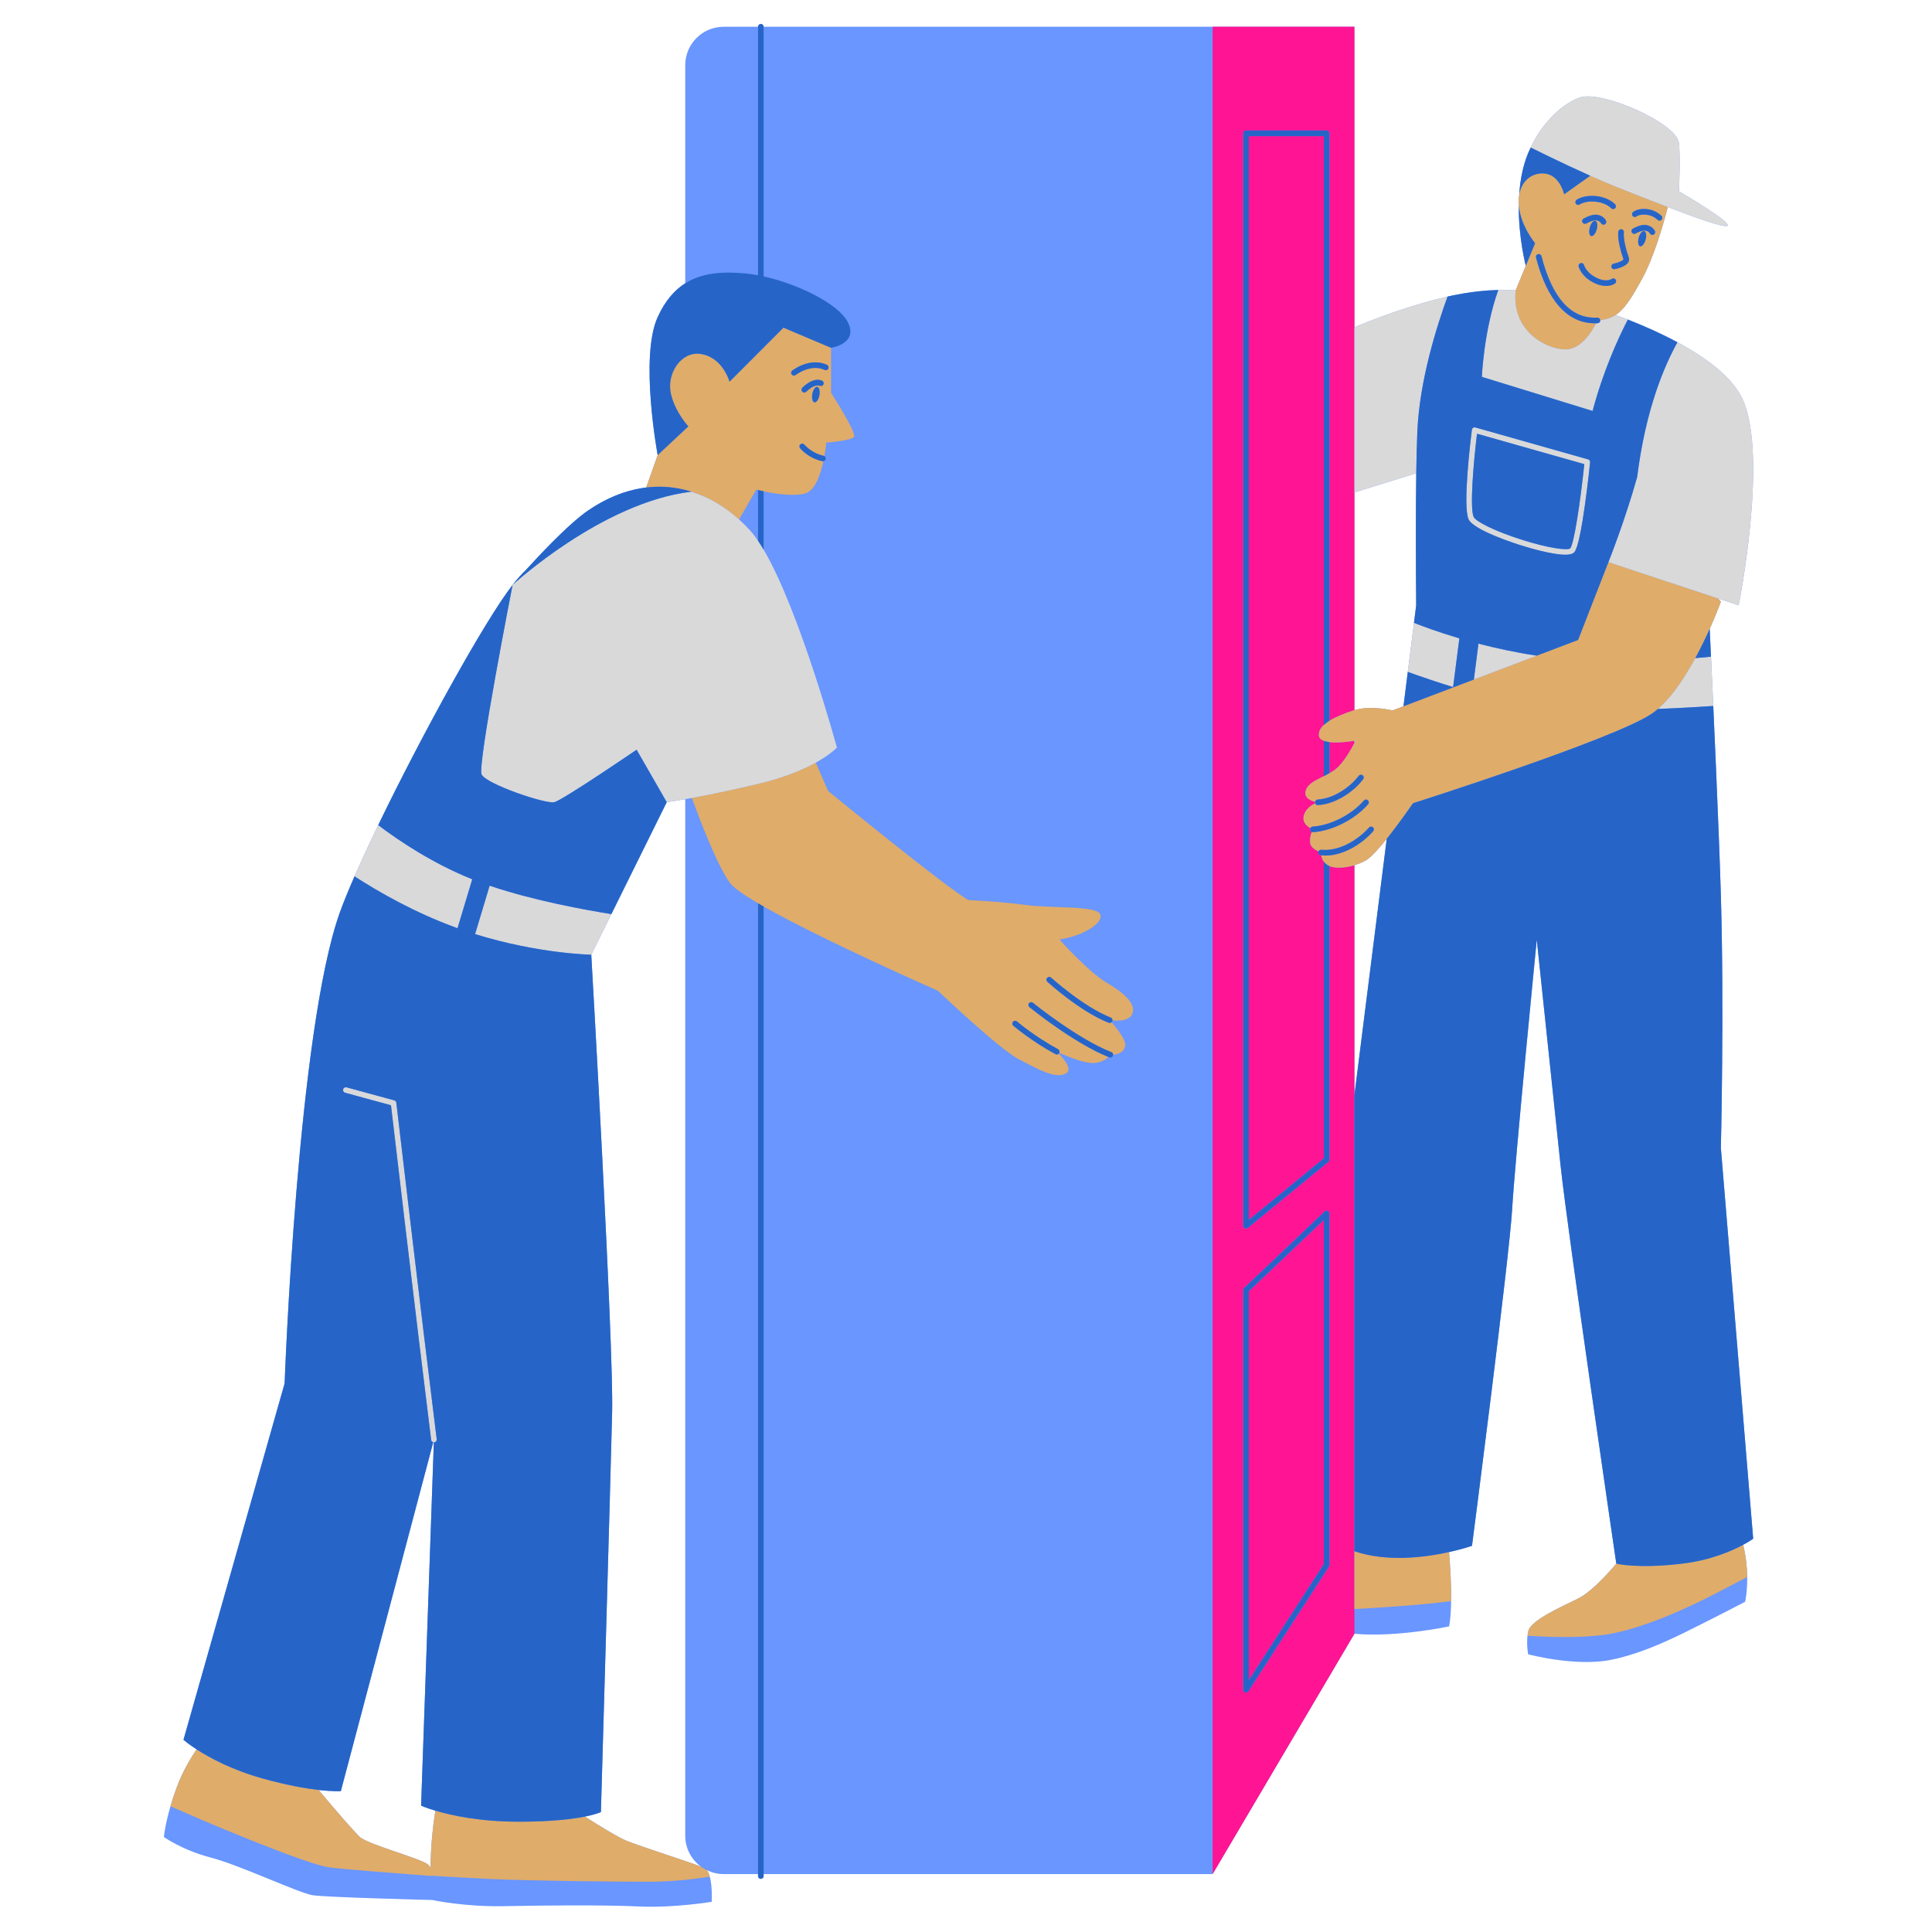
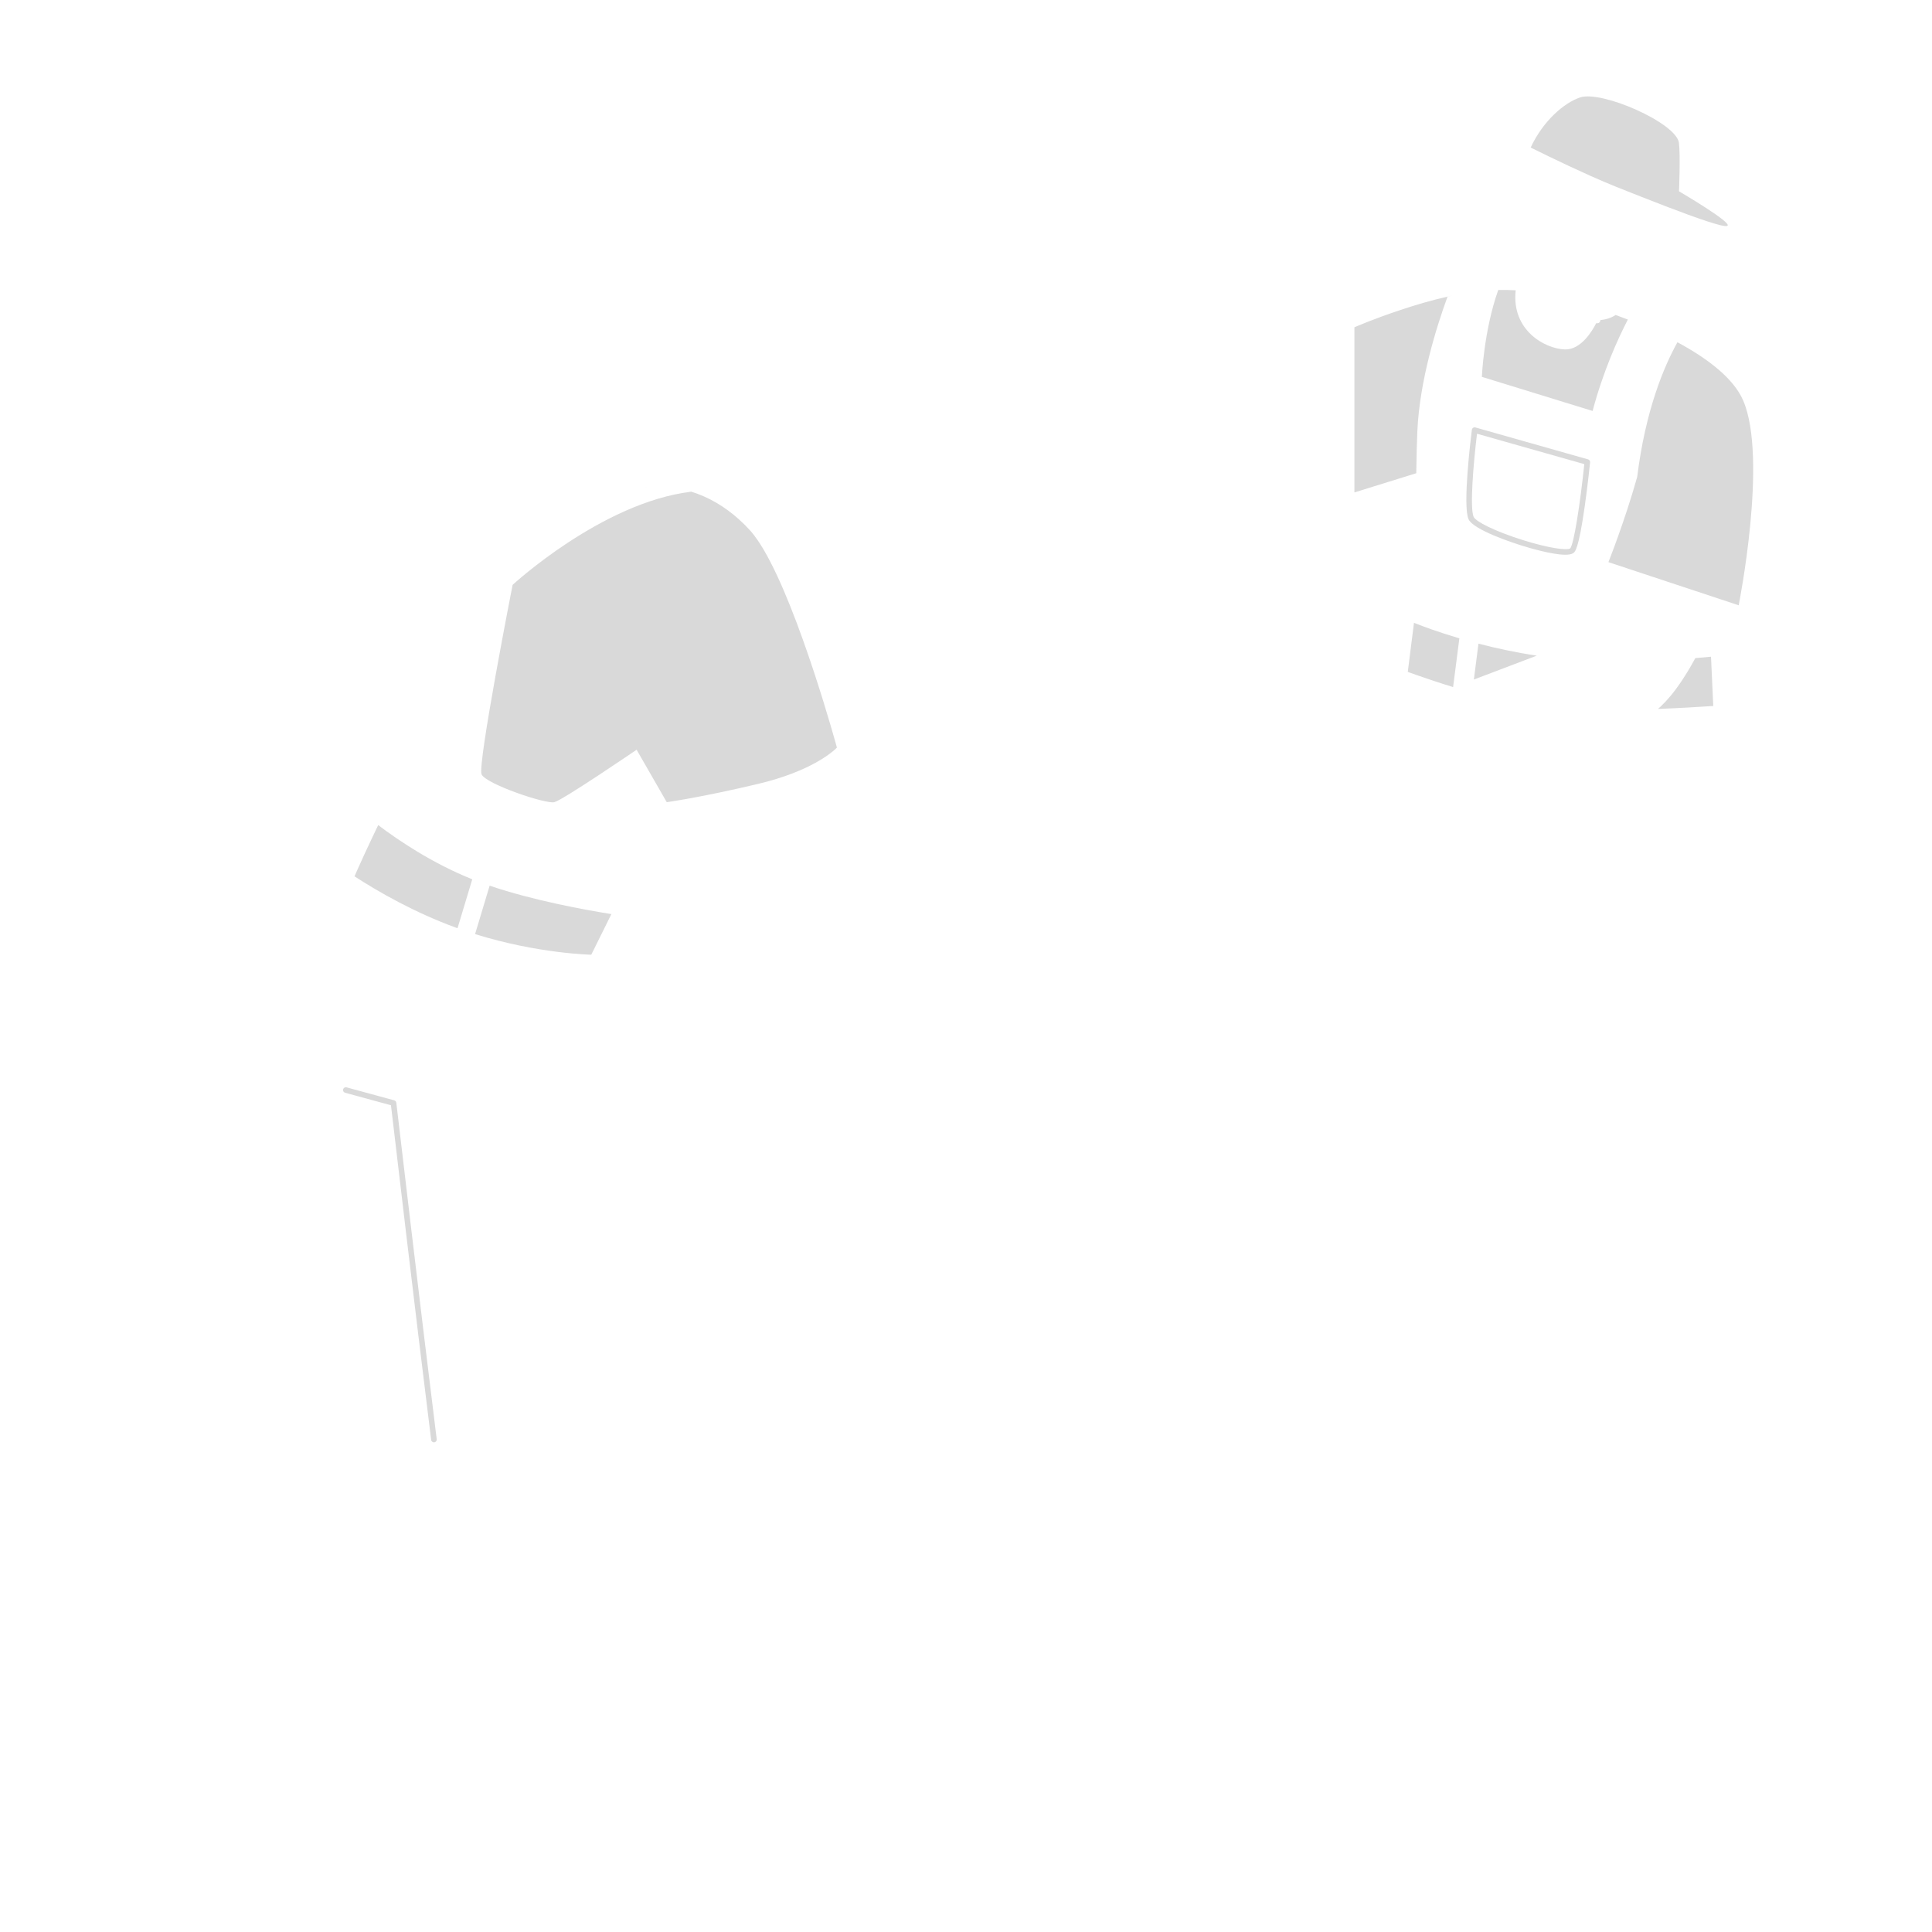
<svg xmlns="http://www.w3.org/2000/svg" height="500" preserveAspectRatio="xMidYMid meet" version="1.0" viewBox="0 0 375 375" width="500" zoomAndPan="magnify">
  <defs>
    <clipPath id="5f4b12badd">
-       <path clip-rule="nonzero" d="M 31.781 4.652 L 341 4.652 L 341 370.652 L 31.781 370.652 Z M 31.781 4.652" />
-     </clipPath>
+       </clipPath>
    <clipPath id="6cb18b8936">
-       <path clip-rule="nonzero" d="M 35 4.652 L 341 4.652 L 341 365 L 35 365 Z M 35 4.652" />
+       <path clip-rule="nonzero" d="M 35 4.652 L 341 365 L 35 365 Z M 35 4.652" />
    </clipPath>
  </defs>
  <g clip-path="url(#5f4b12badd)">
-     <path d="M 338.348 299.844 C 339.613 299.16 340.293 298.66 340.293 298.66 L 334.02 222.809 C 334.02 222.809 334.676 195.801 334.02 173.777 C 333.629 160.672 332.613 138.156 331.852 122.066 C 333.219 119.012 334.02 116.797 334.02 116.797 C 334.02 116.797 333.84 116.559 333.5 116.168 L 337.477 117.488 C 337.477 117.488 343.18 88.977 338.352 77.742 C 336.52 73.48 331.543 69.641 325.59 66.43 C 325.57 66.418 325.547 66.406 325.527 66.398 C 324.828 66.023 324.117 65.656 323.398 65.297 C 323.293 65.246 323.191 65.195 323.086 65.145 C 322.363 64.793 321.633 64.441 320.891 64.105 C 320.875 64.098 320.859 64.09 320.84 64.082 C 320.059 63.727 319.266 63.383 318.473 63.047 C 318.422 63.027 318.371 63.004 318.32 62.984 C 317.539 62.656 316.754 62.336 315.969 62.027 C 315.969 62.027 315.969 62.027 315.965 62.027 C 315.176 61.719 314.387 61.422 313.602 61.137 C 315.289 60.035 316.641 57.934 318.734 54.109 C 321.004 49.961 322.805 43.723 323.715 40.191 C 329.219 42.297 334.477 44.156 335.25 43.852 C 336.539 43.352 325.895 37.137 325.895 37.137 C 325.895 37.137 326.188 30.086 325.879 27.723 C 325.379 23.863 310.891 17.492 306.676 18.918 C 303.594 19.965 299.531 23.422 297.102 28.637 C 295.703 31.457 295.074 34.699 294.871 37.844 C 294.777 38.41 294.75 39.043 294.797 39.734 C 294.707 46.102 296.152 51.59 296.152 51.59 L 294.195 56.348 C 293.055 56.277 291.926 56.262 290.809 56.285 C 290.809 56.285 290.805 56.285 290.805 56.285 C 289.543 56.316 288.293 56.402 287.055 56.539 C 287.055 56.539 287.055 56.539 287.051 56.539 C 286.641 56.582 286.23 56.633 285.824 56.688 C 285.816 56.688 285.812 56.688 285.805 56.688 C 284.637 56.844 283.48 57.043 282.336 57.273 C 282.227 57.293 282.121 57.316 282.012 57.336 C 281.664 57.41 281.316 57.48 280.973 57.559 C 280.969 57.566 280.969 57.57 280.965 57.574 C 277.82 58.281 274.762 59.191 271.816 60.172 C 266.434 61.961 262.891 63.527 262.891 63.527 L 262.891 5.195 L 148.219 5.195 C 148.219 4.898 147.977 4.652 147.676 4.652 C 147.375 4.652 147.133 4.898 147.133 5.195 L 140.465 5.195 C 136.344 5.195 133.004 8.535 133.004 12.656 L 133.004 54.988 C 130.875 56.332 129.082 58.43 127.656 61.547 C 124.105 69.305 127.656 88.336 127.656 88.336 L 125.422 94.625 C 125.191 94.652 124.957 94.688 124.727 94.723 C 124.613 94.738 124.504 94.758 124.395 94.777 C 124.09 94.828 123.785 94.887 123.477 94.953 C 123.379 94.973 123.281 94.992 123.184 95.012 C 122.801 95.102 122.414 95.199 122.027 95.309 C 122.012 95.312 121.996 95.316 121.98 95.32 C 121.57 95.438 121.16 95.566 120.746 95.711 C 120.656 95.742 120.566 95.777 120.477 95.809 C 120.164 95.922 119.855 96.039 119.543 96.164 C 119.402 96.219 119.266 96.281 119.125 96.34 C 118.859 96.453 118.594 96.57 118.324 96.695 C 118.172 96.766 118.02 96.84 117.867 96.914 C 117.609 97.039 117.348 97.172 117.09 97.312 C 116.938 97.391 116.785 97.469 116.633 97.555 C 116.355 97.707 116.078 97.867 115.801 98.035 C 115.672 98.113 115.539 98.188 115.41 98.266 C 115.004 98.516 114.598 98.777 114.188 99.055 C 113.969 99.207 113.738 99.371 113.504 99.547 C 113.258 99.73 113.004 99.922 112.746 100.133 C 112.66 100.199 112.57 100.273 112.48 100.344 C 111.867 100.848 111.223 101.406 110.562 102.004 C 110.012 102.504 109.449 103.031 108.887 103.574 C 108.328 104.109 107.77 104.66 107.215 105.215 C 107.215 105.215 107.215 105.219 107.215 105.219 C 106.949 105.48 106.691 105.746 106.43 106.012 C 106.344 106.102 106.258 106.191 106.172 106.277 C 106 106.453 105.832 106.629 105.664 106.801 C 105.562 106.906 105.461 107.012 105.363 107.113 C 105.211 107.27 105.062 107.426 104.918 107.578 C 104.812 107.691 104.707 107.801 104.602 107.91 C 104.465 108.059 104.328 108.199 104.195 108.344 C 104.094 108.453 103.988 108.562 103.887 108.672 C 103.762 108.809 103.637 108.941 103.512 109.074 C 103.41 109.184 103.305 109.297 103.207 109.406 C 103.105 109.512 103.012 109.617 102.914 109.719 C 102.648 110.008 102.398 110.281 102.156 110.547 C 102.121 110.586 102.086 110.625 102.051 110.66 C 101.281 111.391 100.434 112.328 99.496 113.527 C 94.156 120.355 81.863 142.645 73.41 160.152 C 73.41 160.152 73.41 160.152 73.406 160.152 C 73.199 160.59 72.992 161.02 72.785 161.449 C 72.773 161.477 72.762 161.5 72.746 161.527 C 72.555 161.934 72.363 162.336 72.172 162.738 C 72.156 162.77 72.141 162.801 72.129 162.832 C 71.73 163.672 71.348 164.492 70.973 165.301 C 70.395 166.551 69.836 167.77 69.32 168.934 C 69.312 168.949 69.309 168.961 69.301 168.973 C 69.133 169.352 68.969 169.723 68.809 170.09 C 68.809 170.094 68.809 170.094 68.809 170.098 C 67.645 172.754 66.676 175.125 65.973 177.082 C 57.734 199.953 55.242 268.512 55.242 268.512 L 35.613 337.695 C 35.613 337.695 36.477 338.457 38.16 339.551 C 36.941 341.348 35.402 343.945 34.277 346.996 C 33.793 348.316 33.402 349.516 33.086 350.598 C 32 354.328 31.809 356.559 31.809 356.559 C 31.809 356.559 35.406 359.125 40.961 360.566 C 46.512 362.004 58.027 367.453 60.699 367.863 C 63.371 368.277 83.902 368.789 83.902 368.789 C 83.902 368.789 90.074 370.133 97.711 369.988 C 105.348 369.848 116.594 369.703 124.125 370.047 C 130.801 370.352 138.152 369.141 138.152 369.141 C 138.152 369.141 138.305 366.238 137.773 364.273 C 137.637 363.766 137.453 363.32 137.211 363.004 C 138.195 363.48 139.297 363.758 140.465 363.758 L 147.133 363.758 L 147.133 364.145 C 147.133 364.445 147.375 364.688 147.676 364.688 C 147.977 364.688 148.219 364.445 148.219 364.145 L 148.219 363.758 L 235.367 363.758 L 262.891 317.117 C 271.207 317.855 281.281 315.676 281.281 315.676 C 281.527 314.336 281.641 312.625 281.66 310.77 C 281.703 307.668 281.496 304.16 281.262 301.254 C 283.965 300.656 285.715 300.043 285.715 300.043 C 285.715 300.043 292.977 244.027 293.508 234.691 C 294.039 225.352 298.285 182.398 298.285 182.398 C 298.301 182.57 301.906 216.836 302.918 226.336 C 304.281 239.133 313.723 303.5 313.723 303.5 C 313.723 303.5 309.438 308.715 306.344 310.262 C 303.246 311.809 297.055 314.465 296.613 316.676 C 296.559 316.949 296.516 317.223 296.488 317.492 C 296.273 319.398 296.613 321.098 296.613 321.098 C 296.613 321.098 305.68 323.527 312.535 322.203 C 319.391 320.875 326.438 317.145 330.418 315.156 C 334.398 313.164 338.734 310.895 338.734 310.895 C 338.734 310.895 339.168 309.008 339.133 306.098 C 339.113 304.332 338.914 302.184 338.348 299.844 Z M 66.152 347.668 L 84.09 279.938 C 84.129 279.949 84.168 279.961 84.207 279.961 L 81.734 350.473 C 81.734 350.473 82.684 350.906 84.508 351.449 C 84.043 354.363 83.59 358.316 83.578 362.605 C 83.445 362.312 83.285 362.066 83.078 361.902 C 81.539 360.668 71.391 357.996 69.848 356.559 C 68.793 355.57 65.137 351.406 61.844 347.43 C 64.684 347.754 66.152 347.668 66.152 347.668 Z M 121.648 357.305 C 120.164 356.715 116.855 354.719 113.516 352.602 C 115.766 352.152 116.637 351.719 116.637 351.719 C 116.637 351.719 118.504 287.211 118.816 274.125 C 119.129 261.035 114.766 185.309 114.766 185.309 L 129.414 155.703 C 129.414 155.703 130.641 155.539 133.004 155.121 L 133.004 356.301 C 133.004 358.773 134.211 360.957 136.062 362.312 C 133.234 361.199 124.844 358.586 121.648 357.305 Z M 262.891 212.559 L 262.891 167.938 C 263.656 167.707 264.406 167.402 265.078 167.023 C 266.059 166.477 267.613 164.75 269.164 162.82 Z M 262.891 144.227 L 262.891 143.781 C 263.051 143.758 263.141 143.738 263.141 143.738 C 263.141 143.738 263.051 143.93 262.891 144.227 Z M 262.891 95.582 L 274.895 91.852 C 274.781 99.539 274.812 109.176 274.879 117.488 L 274.453 120.887 L 273.25 130.414 L 272.41 137.09 L 270.293 137.891 C 270.293 137.891 266.117 136.852 262.891 137.84 Z M 262.891 95.582" fill="#6996ff" fill-opacity="1" fill-rule="nonzero" />
-   </g>
-   <path d="M 256.953 140.719 C 256.305 141.324 255.926 142.004 256 142.77 C 256.047 143.262 256.41 143.586 256.953 143.793 L 256.953 150.656 C 255.359 151.461 253.891 152.113 253.473 153.363 C 252.977 154.848 254.438 155.426 255.258 155.633 C 255.25 155.676 255.238 155.719 255.242 155.766 C 255.246 155.824 255.262 155.879 255.285 155.93 C 254.543 156.273 253.211 157.09 253.012 158.637 C 252.871 159.719 253.766 160.414 254.352 160.746 C 254.312 160.828 254.285 160.918 254.293 161.012 C 254.305 161.223 254.438 161.398 254.617 161.477 C 254.418 161.996 254.176 162.859 254.32 163.711 C 254.453 164.469 255.352 165 255.93 165.27 C 255.91 165.32 255.891 165.367 255.883 165.418 C 255.852 165.719 256.07 165.984 256.367 166.016 C 256.395 166.02 256.422 166.02 256.449 166.02 C 256.5 166.367 256.633 166.824 256.949 167.254 L 256.949 224.836 L 242.395 236.773 L 242.395 26.418 L 256.949 26.418 L 256.949 140.719 Z M 256.953 236.801 L 242.395 250.625 L 242.395 326.125 L 256.953 303.598 Z M 258.039 144.043 L 258.039 150.078 C 258.43 149.855 258.816 149.617 259.184 149.344 C 260.688 148.23 262.289 145.371 262.891 144.227 L 262.891 143.781 C 262.133 143.91 259.785 144.254 258.039 144.043 Z M 262.891 5.195 L 262.891 137.84 C 262.832 137.859 262.773 137.871 262.715 137.891 C 261.082 138.438 259.34 139.094 258.039 139.898 L 258.039 25.875 C 258.039 25.574 257.797 25.332 257.496 25.332 L 241.852 25.332 C 241.551 25.332 241.309 25.574 241.309 25.875 L 241.309 237.922 C 241.309 238.129 241.43 238.32 241.621 238.41 C 241.695 238.445 241.773 238.465 241.852 238.465 C 241.977 238.465 242.098 238.422 242.195 238.34 L 257.84 225.516 C 257.965 225.41 258.039 225.258 258.039 225.094 L 258.039 168.105 C 259.176 168.59 261.074 168.484 262.891 167.938 L 262.891 317.117 L 235.371 363.758 L 235.371 5.195 Z M 241.309 250.391 L 241.309 327.969 C 241.309 328.211 241.469 328.422 241.699 328.488 C 241.75 328.504 241.801 328.512 241.852 328.512 C 242.031 328.512 242.207 328.422 242.309 328.266 L 257.953 304.055 C 258.008 303.965 258.039 303.863 258.039 303.758 L 258.039 235.535 C 258.039 235.32 257.91 235.121 257.711 235.035 C 257.512 234.949 257.277 234.992 257.121 235.141 L 241.477 249.996 C 241.371 250.098 241.309 250.242 241.309 250.391 Z M 241.309 250.391" fill="#ff1493" fill-opacity="1" fill-rule="nonzero" />
-   <path d="M 339.133 306.098 C 337.297 307.059 334.965 308.277 332.906 309.348 C 328.73 311.52 319.043 316.195 311.695 317.27 C 306.699 318 300.16 317.738 296.488 317.492 C 296.52 317.223 296.559 316.949 296.613 316.676 C 297.055 314.465 303.246 311.809 306.344 310.262 C 309.438 308.715 313.723 303.504 313.723 303.504 C 313.723 303.504 317.871 304.539 326.516 303.504 C 332.035 302.84 336.113 301.051 338.348 299.844 C 338.914 302.184 339.113 304.332 339.133 306.098 Z M 262.891 301.082 L 262.891 312.309 C 267.918 312.043 276.098 311.531 281.66 310.77 C 281.703 307.668 281.496 304.16 281.262 301.254 C 276.641 302.277 269.215 303.262 262.891 301.082 Z M 136.062 362.312 C 133.234 361.199 124.844 358.586 121.648 357.305 C 120.164 356.715 116.855 354.719 113.516 352.602 C 111.09 353.086 107.051 353.59 100.742 353.59 C 93.117 353.59 87.574 352.363 84.508 351.449 C 84.043 354.363 83.59 358.316 83.578 362.605 C 83.449 362.312 83.285 362.066 83.082 361.902 C 81.539 360.668 71.391 357.996 69.848 356.559 C 68.793 355.57 65.137 351.41 61.848 347.43 C 59.285 347.133 55.609 346.508 50.883 345.176 C 44.934 343.504 40.652 341.168 38.16 339.551 C 36.941 341.348 35.402 343.945 34.277 346.996 C 33.793 348.316 33.402 349.516 33.086 350.602 C 36.047 351.898 40.477 353.82 43.898 355.223 C 49.531 357.531 60.523 362.016 64.035 362.477 C 66.699 362.828 78.219 363.711 83.594 364.117 C 83.594 364.102 83.594 364.082 83.594 364.066 C 86.672 364.262 90.879 364.508 95.031 364.703 C 102.969 365.07 118.879 365.246 126.078 365.246 C 130.461 365.246 134.934 364.703 137.773 364.273 C 137.637 363.766 137.453 363.32 137.211 363.004 C 136.805 362.809 136.422 362.578 136.062 362.312 Z M 265.078 167.023 C 266.059 166.477 267.613 164.75 269.164 162.82 C 271.711 159.645 274.258 155.91 274.258 155.91 C 274.258 155.91 313.254 143.508 320.617 138.527 C 321.02 138.254 321.418 137.941 321.812 137.602 C 321.965 137.473 322.117 137.332 322.27 137.191 C 322.305 137.16 322.336 137.133 322.371 137.102 C 323.012 136.496 323.637 135.82 324.246 135.086 C 324.277 135.047 324.309 135.012 324.336 134.977 C 324.48 134.801 324.621 134.625 324.762 134.445 C 324.777 134.426 324.793 134.406 324.809 134.391 C 325.238 133.832 325.664 133.254 326.074 132.652 C 326.121 132.586 326.168 132.52 326.215 132.453 C 326.332 132.281 326.449 132.105 326.562 131.934 C 326.609 131.859 326.66 131.785 326.707 131.711 C 326.938 131.355 327.164 131 327.387 130.637 C 327.414 130.598 327.438 130.555 327.465 130.516 C 327.566 130.352 327.664 130.184 327.762 130.02 C 327.824 129.918 327.883 129.816 327.945 129.711 C 328.039 129.551 328.133 129.391 328.227 129.23 C 328.285 129.125 328.348 129.02 328.406 128.914 C 328.629 128.523 328.848 128.133 329.059 127.742 C 330.145 125.742 331.086 123.773 331.852 122.066 C 333.219 119.012 334.02 116.797 334.02 116.797 C 334.02 116.797 333.84 116.559 333.496 116.168 L 312.191 109.109 L 306.301 124.215 L 298.281 127.262 L 286.078 131.898 L 272.406 137.09 L 270.293 137.891 C 270.293 137.891 266.117 136.852 262.891 137.84 C 262.832 137.859 262.773 137.871 262.715 137.891 C 261.082 138.438 259.34 139.094 258.039 139.898 C 257.621 140.156 257.258 140.43 256.949 140.719 C 256.305 141.324 255.926 142.004 256 142.77 C 256.047 143.262 256.41 143.586 256.949 143.793 C 257.262 143.91 257.633 143.992 258.039 144.043 C 259.785 144.254 262.133 143.91 262.891 143.781 C 263.051 143.758 263.141 143.738 263.141 143.738 C 263.141 143.738 263.051 143.93 262.891 144.227 C 262.289 145.371 260.688 148.23 259.184 149.344 C 258.816 149.617 258.43 149.855 258.039 150.078 C 257.676 150.285 257.312 150.477 256.949 150.656 C 255.359 151.461 253.891 152.113 253.473 153.363 C 252.977 154.848 254.438 155.426 255.258 155.633 C 255.305 155.395 255.496 155.207 255.75 155.191 C 259.008 154.988 262.168 152.66 263.727 150.586 C 263.906 150.348 264.246 150.297 264.484 150.477 C 264.727 150.656 264.773 150.996 264.594 151.238 C 262.895 153.508 259.422 156.051 255.816 156.273 C 255.805 156.277 255.793 156.277 255.781 156.277 C 255.559 156.277 255.363 156.133 255.285 155.93 C 254.543 156.273 253.211 157.09 253.012 158.637 C 252.871 159.719 253.766 160.414 254.352 160.746 C 254.438 160.578 254.598 160.449 254.801 160.438 C 258.223 160.238 262.398 158.109 264.734 155.379 C 264.93 155.152 265.27 155.125 265.5 155.32 C 265.727 155.516 265.754 155.859 265.559 156.086 C 263.051 159.02 258.555 161.305 254.867 161.523 C 254.855 161.523 254.844 161.523 254.832 161.523 C 254.758 161.523 254.684 161.504 254.617 161.477 C 254.418 161.996 254.176 162.859 254.324 163.711 C 254.453 164.465 255.352 165 255.93 165.27 C 256.016 165.055 256.227 164.906 256.484 164.934 C 259.91 165.297 263.594 163.027 265.723 160.621 C 265.926 160.395 266.266 160.375 266.492 160.574 C 266.715 160.773 266.738 161.117 266.539 161.34 C 264.547 163.59 261 166.062 257.242 166.062 C 256.977 166.062 256.715 166.047 256.453 166.02 C 256.5 166.363 256.633 166.824 256.953 167.254 C 257.148 167.52 257.414 167.773 257.777 167.98 C 257.859 168.027 257.949 168.066 258.039 168.105 C 259.176 168.59 261.074 168.484 262.891 167.938 C 263.656 167.707 264.406 167.402 265.078 167.023 Z M 294.195 56.348 L 296.152 51.59 L 297.957 47.211 C 297.957 47.211 295.199 43.898 294.816 40.066 C 294.805 39.949 294.805 39.844 294.797 39.734 C 294.75 39.039 294.777 38.41 294.871 37.844 C 295.41 34.516 298.086 33.27 300.254 33.75 C 302.852 34.328 303.602 37.707 303.602 37.707 L 308.66 34.113 C 310.426 34.902 312.18 35.656 313.746 36.281 C 316.379 37.328 320.102 38.812 323.715 40.191 C 322.805 43.723 321.004 49.961 318.734 54.109 C 316.641 57.934 315.293 60.031 313.602 61.137 C 312.742 61.699 311.789 62 310.609 62.141 C 310.578 61.852 310.328 61.633 310.043 61.652 C 304.965 61.926 301.312 57.91 299.195 49.715 C 299.117 49.422 298.82 49.25 298.531 49.324 C 298.242 49.398 298.066 49.695 298.141 49.988 C 299.656 55.859 302.863 62.75 309.559 62.75 C 309.641 62.75 309.727 62.746 309.809 62.742 C 309.082 64.184 306.875 67.941 303.719 67.824 C 299.82 67.68 293.332 64.074 294.195 56.348 Z M 313.582 54.246 C 313.398 54.012 313.059 53.965 312.82 54.145 C 312.777 54.176 311.703 54.941 309.586 53.77 C 307.848 52.809 307.473 51.512 307.461 51.461 C 307.387 51.168 307.09 50.996 306.797 51.07 C 306.508 51.145 306.332 51.441 306.406 51.73 C 306.426 51.805 306.891 53.523 309.059 54.723 C 310.137 55.316 311.031 55.5 311.73 55.5 C 312.844 55.5 313.453 55.031 313.492 54.996 C 313.723 54.812 313.762 54.48 313.582 54.246 Z M 310.746 43.309 C 310.844 43.5 311.035 43.609 311.234 43.609 C 311.312 43.609 311.391 43.594 311.469 43.559 C 311.738 43.43 311.855 43.105 311.723 42.832 C 311.703 42.785 311.152 41.676 309.68 41.672 C 309.68 41.672 309.68 41.672 309.676 41.672 C 308.711 41.672 307.496 42.359 307.363 42.438 C 307.102 42.586 307.016 42.918 307.164 43.18 C 307.316 43.438 307.648 43.527 307.906 43.375 C 308.207 43.203 309.102 42.758 309.676 42.758 C 310.434 42.762 310.715 43.246 310.746 43.309 Z M 309.652 42.867 C 309.281 42.766 308.801 43.344 308.582 44.16 C 308.359 44.973 308.48 45.715 308.852 45.816 C 309.219 45.918 309.699 45.336 309.922 44.523 C 310.145 43.707 310.023 42.965 309.652 42.867 Z M 319.141 44.855 C 318.773 44.754 318.293 45.332 318.07 46.148 C 317.848 46.961 317.969 47.703 318.34 47.805 C 318.711 47.906 319.191 47.324 319.41 46.512 C 319.633 45.695 319.512 44.953 319.141 44.855 Z M 316.898 41.922 C 317.086 42.148 317.426 42.184 317.656 42 C 317.688 41.977 318.402 41.43 319.973 41.738 C 320.992 41.938 321.723 42.66 321.73 42.668 C 321.836 42.773 321.977 42.828 322.117 42.828 C 322.254 42.828 322.391 42.773 322.496 42.672 C 322.711 42.461 322.715 42.117 322.504 41.902 C 322.465 41.863 321.539 40.938 320.184 40.672 C 318.09 40.262 317.07 41.07 316.961 41.164 C 316.734 41.359 316.707 41.691 316.898 41.922 Z M 316.742 45.125 C 316.895 45.387 317.227 45.473 317.484 45.32 C 317.738 45.172 318.594 44.746 319.164 44.746 C 319.164 44.746 319.168 44.746 319.168 44.746 C 319.922 44.75 320.203 45.234 320.234 45.297 C 320.332 45.488 320.523 45.598 320.723 45.598 C 320.801 45.598 320.883 45.582 320.957 45.547 C 321.227 45.414 321.344 45.09 321.215 44.82 C 321.191 44.773 320.645 43.664 319.172 43.66 C 319.168 43.66 319.168 43.66 319.164 43.66 C 318.195 43.66 317.062 44.309 316.934 44.383 C 316.676 44.535 316.59 44.867 316.742 45.125 Z M 315.121 50.336 C 315.07 50.559 314.199 50.98 313.199 51.18 C 312.902 51.238 312.711 51.523 312.77 51.82 C 312.82 52.078 313.051 52.258 313.305 52.258 C 313.336 52.258 313.375 52.254 313.41 52.246 C 313.762 52.176 315.547 51.785 316.059 50.895 C 316.223 50.605 316.254 50.289 316.145 49.977 C 314.973 46.621 315.184 45.168 315.188 45.129 C 315.242 44.836 315.051 44.555 314.758 44.496 C 314.461 44.441 314.18 44.633 314.121 44.93 C 314.09 45.098 313.844 46.676 315.121 50.336 Z M 305.879 39.555 C 306.055 39.797 306.395 39.848 306.637 39.676 C 306.645 39.668 307.543 39.059 309.137 39.105 C 311.578 39.18 312.652 40.344 312.703 40.398 C 312.809 40.52 312.961 40.582 313.109 40.582 C 313.238 40.582 313.363 40.539 313.465 40.453 C 313.695 40.254 313.719 39.91 313.523 39.684 C 313.465 39.621 312.125 38.109 309.172 38.02 C 307.145 37.957 306.039 38.766 305.992 38.797 C 305.754 38.977 305.703 39.312 305.879 39.555 Z M 125.617 94.605 C 125.551 94.613 125.488 94.617 125.422 94.625 L 127.656 88.336 L 133.605 82.758 C 133.605 82.758 131.035 80.012 130.223 76.441 C 129.332 72.516 132.188 68.234 135.844 68.684 C 140.277 69.223 141.602 74.09 141.602 74.09 L 152.074 63.598 L 161.312 67.508 L 161.312 76.25 C 161.312 76.25 166.332 84.059 165.773 84.801 C 165.215 85.547 160.379 85.918 160.379 85.918 C 160.379 85.918 160.285 87.039 160.016 88.527 C 159.957 88.488 159.891 88.461 159.816 88.449 C 159.793 88.449 157.746 88.102 156.117 86.289 C 155.914 86.066 155.57 86.051 155.348 86.25 C 155.125 86.453 155.109 86.793 155.309 87.02 C 157.207 89.125 159.547 89.508 159.648 89.523 C 159.676 89.527 159.703 89.531 159.73 89.531 C 159.762 89.531 159.789 89.52 159.82 89.516 C 159.262 92.109 158.199 95.242 156.289 95.773 C 153.945 96.422 150.234 95.797 148.219 95.363 C 147.754 95.262 147.379 95.172 147.133 95.113 C 146.926 95.059 146.809 95.027 146.809 95.027 L 143.453 100.824 C 140.422 98.094 136.918 96.094 133.117 95.125 C 133.07 95.113 133.023 95.102 132.977 95.09 C 132.648 95.012 132.316 94.938 131.98 94.871 C 131.926 94.859 131.867 94.848 131.809 94.836 C 131.469 94.773 131.129 94.719 130.785 94.668 C 130.742 94.664 130.703 94.656 130.66 94.652 C 129.492 94.496 128.305 94.441 127.098 94.492 C 127.027 94.492 126.957 94.5 126.887 94.504 C 126.566 94.52 126.246 94.543 125.922 94.574 C 125.82 94.582 125.719 94.594 125.617 94.605 Z M 158.637 75.09 C 158.258 75.02 157.828 75.637 157.676 76.465 C 157.523 77.297 157.703 78.027 158.082 78.098 C 158.457 78.164 158.891 77.551 159.043 76.719 C 159.195 75.891 159.016 75.16 158.637 75.09 Z M 159.609 73.914 C 159.453 73.82 157.988 73.07 155.727 75.258 C 155.512 75.465 155.508 75.809 155.715 76.023 C 155.82 76.137 155.965 76.191 156.105 76.191 C 156.242 76.191 156.379 76.141 156.484 76.039 C 158.105 74.469 159.031 74.84 159.078 74.863 C 159.336 75 159.66 74.91 159.809 74.656 C 159.957 74.398 159.871 74.066 159.609 73.914 Z M 153.652 72.664 C 153.758 72.816 153.93 72.898 154.098 72.898 C 154.207 72.898 154.316 72.867 154.41 72.801 C 157.672 70.52 159.918 71.738 160.02 71.793 C 160.277 71.941 160.609 71.855 160.758 71.598 C 160.91 71.336 160.824 71.004 160.562 70.852 C 160.445 70.785 157.652 69.207 153.789 71.91 C 153.543 72.082 153.48 72.418 153.652 72.664 Z M 214.891 190.797 C 211.305 188.715 205.637 182.355 205.637 182.355 C 210.379 181.66 214.426 179 213.5 177.383 C 212.574 175.762 204.25 176.34 199.043 175.648 C 193.84 174.953 188 174.711 188 174.711 C 183.949 172.531 160.734 153.52 160.734 153.52 L 158.344 148.023 C 155.91 149.375 152.266 150.941 147.074 152.172 C 141.566 153.473 137.27 154.336 134.293 154.887 C 136.059 159.738 139.281 168.09 141.68 171.367 C 142.367 172.305 144.367 173.695 147.133 175.32 C 147.484 175.527 147.848 175.734 148.219 175.949 C 159.785 182.531 182.043 192.301 182.043 192.301 C 182.043 192.301 193.961 203.652 197.777 205.617 C 201.594 207.586 204.676 209.363 206.758 208.438 C 208.41 207.703 206.406 205.422 205.516 204.512 C 205.41 204.617 205.27 204.676 205.125 204.676 C 205.039 204.676 204.949 204.656 204.867 204.613 C 200.223 202.109 196.711 199.117 196.676 199.086 C 196.449 198.891 196.422 198.547 196.617 198.32 C 196.812 198.094 197.156 198.066 197.383 198.262 C 197.418 198.289 200.844 201.207 205.383 203.656 C 205.637 203.793 205.73 204.098 205.613 204.355 C 206.844 204.906 210.129 206.293 212.004 206.336 C 213.602 206.375 214.629 205.645 215.137 205.152 C 208.492 202.5 200.16 195.773 199.805 195.484 C 199.574 195.297 199.539 194.953 199.727 194.719 C 199.914 194.488 200.258 194.453 200.492 194.641 C 200.578 194.711 209.203 201.676 215.715 204.215 C 215.926 204.297 216.055 204.496 216.059 204.711 C 216.863 204.648 218.289 204.328 218.41 202.871 C 218.504 201.719 216.57 199.355 215.758 198.418 C 215.66 198.504 215.535 198.559 215.402 198.559 C 215.336 198.559 215.27 198.547 215.203 198.52 C 209.734 196.391 203.547 190.797 203.289 190.562 C 203.066 190.359 203.051 190.016 203.25 189.793 C 203.453 189.57 203.797 189.555 204.02 189.758 C 204.082 189.812 210.32 195.449 215.598 197.508 C 215.828 197.598 215.953 197.828 215.934 198.062 C 218.359 198.27 219.695 197.68 219.91 196.281 C 220.145 194.777 218.473 192.879 214.891 190.797 Z M 214.891 190.797" fill="#e0ac69" fill-opacity="1" fill-rule="nonzero" />
+     </g>
  <path d="M 107.215 105.215 C 107.77 104.66 108.328 104.109 108.887 103.574 C 108.328 104.109 107.77 104.66 107.215 105.215 Z M 108.887 103.574 C 109.449 103.031 110.012 102.504 110.562 102.004 C 110.012 102.504 109.449 103.031 108.887 103.574 Z M 106.43 106.012 C 106.691 105.746 106.953 105.484 107.215 105.219 C 106.953 105.484 106.691 105.746 106.43 106.012 Z M 103.512 109.074 C 103.41 109.184 103.305 109.297 103.207 109.406 C 103.305 109.297 103.41 109.184 103.512 109.074 Z M 103.207 109.406 C 103.105 109.512 103.012 109.617 102.914 109.719 C 103.012 109.617 103.105 109.512 103.207 109.406 Z M 102.156 110.547 C 102.398 110.285 102.652 110.008 102.914 109.723 C 102.652 110.008 102.398 110.285 102.156 110.547 Z M 101.387 111.395 C 101.594 111.168 101.812 110.926 102.043 110.672 C 101.812 110.926 101.594 111.168 101.387 111.395 Z M 104.918 107.582 C 104.812 107.691 104.707 107.801 104.605 107.914 C 104.707 107.801 104.812 107.691 104.918 107.582 Z M 104.195 108.344 C 104.332 108.203 104.465 108.059 104.605 107.914 C 104.465 108.059 104.332 108.203 104.195 108.344 Z M 103.891 108.672 C 103.762 108.809 103.637 108.941 103.512 109.074 C 103.637 108.941 103.762 108.809 103.891 108.672 Z M 103.891 108.672 C 103.988 108.562 104.094 108.453 104.195 108.344 C 104.094 108.453 103.992 108.562 103.891 108.672 Z M 106.172 106.277 C 106 106.453 105.832 106.629 105.664 106.805 C 105.832 106.629 106 106.453 106.172 106.277 Z M 105.664 106.805 C 105.562 106.906 105.461 107.012 105.363 107.117 C 105.461 107.012 105.562 106.906 105.664 106.805 Z M 105.363 107.117 C 105.215 107.27 105.066 107.426 104.918 107.582 C 105.066 107.426 105.215 107.273 105.363 107.117 Z M 106.43 106.012 C 106.344 106.102 106.258 106.191 106.172 106.277 C 106.258 106.191 106.344 106.102 106.43 106.012 Z M 102.051 110.664 C 102.051 110.664 102.047 110.668 102.043 110.672 C 102.082 110.633 102.121 110.59 102.156 110.547 C 102.121 110.586 102.086 110.625 102.051 110.664 Z M 147.133 104.957 C 146.609 104.184 146.086 103.5 145.57 102.934 C 144.895 102.188 144.188 101.484 143.453 100.824 C 140.711 98.352 137.578 96.488 134.191 95.438 C 116.836 97.504 99.5 113.523 99.496 113.527 C 99.496 113.527 92.641 148.43 93.473 150.301 C 94.301 152.172 105.938 156.117 107.598 155.703 C 109.262 155.285 123.566 145.523 123.566 145.523 L 129.414 155.703 C 129.414 155.703 130.641 155.539 133.004 155.121 C 133.402 155.051 133.832 154.973 134.293 154.887 C 137.27 154.34 141.566 153.473 147.074 152.172 C 152.266 150.941 155.91 149.375 158.344 148.027 C 161.266 146.406 162.445 145.105 162.445 145.105 C 162.445 145.105 155.246 118.602 148.223 106.684 C 147.855 106.066 147.496 105.488 147.133 104.957 Z M 133.117 95.125 C 133.48 95.219 133.836 95.328 134.191 95.438 C 134.199 95.438 134.207 95.438 134.215 95.434 C 133.852 95.32 133.484 95.219 133.117 95.125 Z M 125.422 94.625 C 125.191 94.652 124.957 94.688 124.727 94.723 C 125.023 94.676 125.32 94.637 125.617 94.605 C 125.551 94.613 125.488 94.617 125.422 94.625 Z M 129.324 94.523 C 129.773 94.555 130.219 94.594 130.66 94.652 C 130.219 94.594 129.773 94.555 129.324 94.523 Z M 129.324 94.523 C 128.59 94.477 127.848 94.461 127.098 94.488 C 127.848 94.461 128.59 94.477 129.324 94.523 Z M 338.352 77.742 C 336.52 73.48 331.543 69.641 325.59 66.43 C 322.984 71.121 319.387 79.594 317.777 92.582 C 315.297 101.371 312.191 109.109 312.191 109.109 L 333.5 116.168 L 337.477 117.488 C 337.477 117.488 343.18 88.977 338.352 77.742 Z M 325.527 66.398 C 325.547 66.406 325.57 66.418 325.59 66.43 C 325.57 66.418 325.547 66.406 325.527 66.398 Z M 323.086 65.145 C 322.363 64.789 321.633 64.441 320.891 64.105 C 321.633 64.441 322.363 64.789 323.086 65.145 Z M 323.086 65.145 C 323.191 65.195 323.293 65.246 323.398 65.297 C 323.293 65.246 323.191 65.195 323.086 65.145 Z M 325.527 66.398 C 324.828 66.023 324.117 65.656 323.398 65.297 C 324.117 65.656 324.828 66.023 325.527 66.398 Z M 287.055 56.539 C 288.293 56.406 289.543 56.316 290.805 56.289 C 289.543 56.316 288.293 56.402 287.055 56.539 Z M 282.336 57.273 C 283.48 57.043 284.637 56.848 285.805 56.688 C 284.637 56.848 283.48 57.043 282.336 57.273 Z M 313.602 61.137 C 312.742 61.699 311.789 62 310.609 62.141 C 310.609 62.148 310.613 62.156 310.613 62.164 C 310.629 62.465 310.402 62.719 310.102 62.738 C 310.004 62.742 309.906 62.742 309.809 62.746 C 309.082 64.184 306.875 67.941 303.719 67.824 C 299.82 67.68 293.332 64.07 294.195 56.348 C 293.055 56.277 291.926 56.262 290.809 56.285 C 287.984 64.242 287.629 73.148 287.629 73.148 L 309.121 79.766 C 311.176 72.066 313.984 65.863 315.965 62.027 C 315.176 61.719 314.387 61.422 313.602 61.137 Z M 280.973 57.559 C 280.969 57.566 280.969 57.57 280.965 57.578 C 281.316 57.5 281.66 57.41 282.012 57.34 C 281.664 57.41 281.316 57.484 280.973 57.559 Z M 274.895 91.852 C 274.941 88.73 275.008 85.926 275.109 83.668 C 275.551 73.832 278.836 63.41 280.965 57.578 C 277.82 58.281 274.762 59.191 271.816 60.172 C 266.434 61.961 262.891 63.527 262.891 63.527 L 262.891 95.582 Z M 298.285 127.262 C 294.168 126.645 290.32 125.805 286.969 124.934 L 286.078 131.898 Z M 274.453 120.883 L 273.25 130.414 C 273.809 130.617 274.406 130.832 275.035 131.051 C 277.09 131.773 279.477 132.574 282.047 133.359 L 283.262 123.902 C 279.016 122.648 276.008 121.504 274.914 121.07 C 274.617 120.953 274.453 120.883 274.453 120.883 Z M 329.059 127.742 C 328.848 128.133 328.629 128.523 328.406 128.914 C 328.348 129.02 328.289 129.125 328.227 129.23 C 328.133 129.391 328.039 129.551 327.945 129.711 C 327.887 129.816 327.824 129.918 327.762 130.02 C 327.664 130.184 327.566 130.352 327.465 130.516 C 327.441 130.555 327.414 130.598 327.387 130.637 C 327.164 131 326.938 131.359 326.707 131.711 C 326.66 131.785 326.613 131.859 326.562 131.934 C 326.449 132.105 326.332 132.281 326.215 132.453 C 326.168 132.52 326.121 132.586 326.078 132.652 C 325.664 133.254 325.242 133.832 324.809 134.391 C 324.793 134.41 324.777 134.43 324.762 134.445 C 324.621 134.625 324.48 134.801 324.34 134.977 C 324.309 135.012 324.277 135.047 324.246 135.086 C 323.637 135.82 323.012 136.496 322.371 137.102 C 322.336 137.133 322.305 137.16 322.27 137.191 C 322.117 137.332 321.969 137.473 321.812 137.602 C 321.812 137.602 321.812 137.602 321.812 137.605 C 325.98 137.441 329.766 137.219 332.543 137.031 C 332.395 133.754 332.246 130.535 332.105 127.465 C 331.191 127.555 330.164 127.648 329.059 127.742 Z M 313.746 36.281 C 316.379 37.328 320.102 38.812 323.715 40.191 C 329.219 42.293 334.477 44.156 335.25 43.852 C 336.539 43.352 325.895 37.137 325.895 37.137 C 325.895 37.137 326.188 30.086 325.879 27.723 C 325.379 23.863 310.891 17.492 306.676 18.918 C 303.594 19.965 299.531 23.422 297.102 28.637 C 297.102 28.637 302.941 31.555 308.66 34.113 C 310.426 34.902 312.18 35.656 313.746 36.281 Z M 76.527 213.578 L 67.27 211.055 C 66.98 210.973 66.684 211.145 66.602 211.438 C 66.523 211.727 66.695 212.023 66.984 212.102 L 75.887 214.531 C 76.363 218.59 80.676 255.34 83.688 279.488 C 83.715 279.715 83.883 279.883 84.09 279.938 C 84.129 279.949 84.168 279.961 84.207 279.961 C 84.215 279.961 84.219 279.965 84.227 279.965 C 84.25 279.965 84.27 279.961 84.293 279.961 C 84.59 279.922 84.805 279.652 84.766 279.355 C 81.59 253.898 76.973 214.438 76.926 214.039 C 76.898 213.82 76.742 213.637 76.527 213.578 Z M 73.41 160.152 C 73.199 160.59 72.992 161.02 72.785 161.449 C 72.773 161.477 72.762 161.504 72.75 161.527 C 72.555 161.934 72.363 162.34 72.172 162.738 C 72.16 162.77 72.145 162.801 72.129 162.832 C 71.117 164.973 70.172 167.02 69.32 168.934 C 69.316 168.949 69.309 168.961 69.305 168.973 C 69.137 169.352 68.973 169.723 68.812 170.09 C 68.809 170.094 68.809 170.094 68.809 170.098 C 73.461 173.109 80.469 177.137 88.52 180.066 C 88.617 180.098 88.711 180.133 88.805 180.164 L 91.668 170.668 C 91.625 170.652 91.586 170.637 91.543 170.621 C 83.852 167.52 77.34 163.125 73.41 160.152 Z M 92.211 181.309 C 104.484 185.129 114.766 185.309 114.766 185.309 L 118.668 177.426 C 113.707 176.633 103.57 174.809 95.039 171.91 Z M 308.637 89.742 C 308.633 89.781 308.211 93.906 307.625 98.074 C 306.406 106.75 305.691 107.172 305.309 107.395 C 304.977 107.59 304.461 107.672 303.824 107.672 C 301.277 107.672 296.863 106.363 295.324 105.883 C 293.777 105.398 286.016 102.879 285.051 100.793 C 283.859 98.207 285.496 84.93 285.688 83.426 C 285.707 83.27 285.797 83.129 285.926 83.039 C 286.059 82.953 286.223 82.926 286.375 82.969 L 308.246 89.164 C 308.5 89.234 308.664 89.48 308.637 89.742 Z M 307.512 90.086 L 286.688 84.188 C 285.98 89.996 285.262 98.656 286.039 100.336 C 286.43 101.188 289.934 103.059 295.648 104.848 C 300.672 106.418 304.094 106.852 304.758 106.461 C 305.488 105.738 306.723 97.648 307.512 90.086 Z M 307.512 90.086" fill="#d9d9d9" fill-opacity="1" fill-rule="nonzero" />
  <g clip-path="url(#6cb18b8936)">
-     <path d="M 294.871 37.844 C 295.074 34.699 295.703 31.457 297.102 28.637 C 297.102 28.637 302.941 31.555 308.66 34.113 L 303.602 37.711 C 303.602 37.711 302.852 34.328 300.254 33.754 C 298.086 33.27 295.41 34.516 294.871 37.844 Z M 297.957 47.211 C 297.957 47.211 295.199 43.898 294.816 40.066 C 294.805 39.949 294.805 39.844 294.797 39.734 C 294.707 46.102 296.152 51.59 296.152 51.59 Z M 70.973 165.301 C 70.395 166.555 69.84 167.77 69.32 168.934 C 69.84 167.77 70.395 166.555 70.973 165.301 Z M 70.973 165.301 C 71.348 164.492 71.73 163.672 72.129 162.832 C 71.73 163.672 71.348 164.492 70.973 165.301 Z M 99.496 113.527 C 99.496 113.527 92.641 148.43 93.473 150.301 C 94.301 152.172 105.938 156.117 107.598 155.703 C 109.262 155.285 123.566 145.523 123.566 145.523 L 129.414 155.703 L 114.766 185.309 C 114.766 185.309 119.129 261.035 118.816 274.121 C 118.508 287.211 116.637 351.719 116.637 351.719 C 116.637 351.719 115.766 352.152 113.516 352.602 C 111.09 353.086 107.051 353.59 100.742 353.59 C 93.113 353.59 87.574 352.363 84.508 351.449 C 82.684 350.906 81.734 350.473 81.734 350.473 L 84.207 279.961 C 84.215 279.961 84.219 279.965 84.227 279.965 C 84.25 279.965 84.27 279.961 84.293 279.961 C 84.59 279.922 84.805 279.652 84.766 279.355 C 81.59 253.898 76.973 214.438 76.926 214.039 C 76.898 213.82 76.742 213.637 76.527 213.578 L 67.27 211.055 C 66.98 210.973 66.684 211.145 66.602 211.438 C 66.523 211.727 66.695 212.023 66.984 212.102 L 75.887 214.531 C 76.363 218.59 80.676 255.34 83.688 279.488 C 83.715 279.715 83.883 279.883 84.09 279.938 L 66.152 347.668 C 66.152 347.668 64.684 347.754 61.844 347.43 C 59.285 347.133 55.609 346.504 50.883 345.176 C 44.934 343.504 40.652 341.164 38.16 339.551 C 36.477 338.457 35.613 337.695 35.613 337.695 L 55.246 268.516 C 55.246 268.516 57.738 199.953 65.973 177.082 C 66.68 175.125 67.645 172.754 68.809 170.098 C 73.461 173.109 80.469 177.137 88.52 180.062 C 88.617 180.098 88.711 180.133 88.805 180.164 L 91.664 170.668 C 91.625 170.652 91.582 170.637 91.543 170.621 C 83.852 167.52 77.34 163.125 73.41 160.152 C 81.863 142.645 94.156 120.355 99.496 113.527 Z M 95.039 171.91 L 92.211 181.309 C 104.484 185.129 114.766 185.309 114.766 185.309 L 118.668 177.426 C 113.707 176.637 103.57 174.809 95.039 171.91 Z M 72.785 161.449 C 72.992 161.02 73.199 160.586 73.41 160.152 C 73.199 160.59 72.992 161.02 72.785 161.449 Z M 286.078 131.898 L 272.41 137.09 L 273.25 130.414 C 273.809 130.617 274.406 130.832 275.035 131.051 C 277.09 131.773 279.477 132.574 282.047 133.359 L 283.262 123.902 C 279.016 122.648 276.008 121.504 274.914 121.07 C 274.617 120.953 274.453 120.883 274.453 120.883 L 274.879 117.488 C 274.812 109.176 274.781 99.539 274.895 91.852 C 274.941 88.73 275.012 85.926 275.109 83.668 C 275.551 73.824 278.844 63.391 280.973 57.559 C 281.316 57.484 281.664 57.41 282.012 57.34 C 282.121 57.316 282.227 57.293 282.336 57.273 C 283.48 57.043 284.637 56.848 285.805 56.688 C 285.812 56.688 285.816 56.688 285.824 56.688 C 286.23 56.633 286.641 56.582 287.051 56.539 C 287.055 56.539 287.055 56.539 287.055 56.539 C 288.293 56.406 289.543 56.316 290.805 56.289 C 290.805 56.289 290.809 56.289 290.809 56.289 C 287.984 64.242 287.629 73.148 287.629 73.148 L 309.121 79.77 C 311.176 72.066 313.984 65.863 315.965 62.027 C 315.969 62.027 315.969 62.027 315.969 62.027 C 316.754 62.336 317.539 62.656 318.32 62.984 C 318.371 63.004 318.422 63.023 318.477 63.047 C 319.27 63.383 320.059 63.727 320.844 64.082 C 320.859 64.09 320.875 64.098 320.895 64.105 C 322.5 64.836 324.074 65.613 325.59 66.43 C 322.984 71.117 319.387 79.594 317.777 92.582 C 315.297 101.371 312.191 109.109 312.191 109.109 L 306.305 124.215 L 298.285 127.262 C 294.168 126.645 290.32 125.805 286.969 124.934 Z M 285.051 100.793 C 286.016 102.879 293.777 105.398 295.324 105.883 C 296.863 106.363 301.277 107.672 303.824 107.672 C 304.461 107.672 304.977 107.59 305.309 107.395 C 305.691 107.172 306.406 106.75 307.625 98.078 C 308.211 93.906 308.633 89.785 308.637 89.742 C 308.664 89.48 308.5 89.234 308.246 89.164 L 286.375 82.969 C 286.223 82.93 286.059 82.953 285.93 83.039 C 285.797 83.129 285.707 83.27 285.688 83.426 C 285.496 84.93 283.859 98.207 285.051 100.793 Z M 334.02 222.809 C 334.02 222.809 334.676 195.801 334.02 173.777 C 333.629 160.672 332.613 138.156 331.852 122.066 C 331.086 123.773 330.145 125.742 329.059 127.742 C 330.164 127.648 331.191 127.555 332.105 127.465 C 332.246 130.535 332.395 133.75 332.543 137.031 C 329.762 137.219 325.98 137.441 321.812 137.605 C 321.812 137.602 321.812 137.602 321.812 137.602 C 321.418 137.941 321.02 138.254 320.617 138.527 C 313.254 143.512 274.258 155.91 274.258 155.91 C 274.258 155.91 271.711 159.645 269.164 162.82 L 262.891 212.559 L 262.891 301.082 C 269.215 303.262 276.641 302.277 281.262 301.258 C 283.965 300.656 285.715 300.043 285.715 300.043 C 285.715 300.043 292.977 244.027 293.508 234.691 C 294.039 225.355 298.285 182.398 298.285 182.398 C 298.301 182.57 301.906 216.836 302.918 226.336 C 304.281 239.133 313.723 303.5 313.723 303.5 C 313.723 303.504 317.871 304.539 326.516 303.5 C 332.035 302.84 336.113 301.051 338.348 299.844 C 339.613 299.16 340.293 298.66 340.293 298.66 Z M 147.133 363.758 L 147.133 364.145 C 147.133 364.445 147.375 364.688 147.676 364.688 C 147.977 364.688 148.219 364.445 148.219 364.145 L 148.219 175.949 C 147.848 175.734 147.484 175.527 147.133 175.32 Z M 147.133 104.957 C 147.496 105.488 147.855 106.066 148.219 106.684 L 148.219 95.363 C 147.754 95.262 147.379 95.172 147.133 95.113 Z M 148.219 53.648 L 148.219 5.195 C 148.219 4.898 147.977 4.652 147.676 4.652 C 147.375 4.652 147.133 4.898 147.133 5.195 L 147.133 53.426 C 146.293 53.266 145.473 53.148 144.691 53.074 C 140.094 52.648 136.172 52.988 133.004 54.988 C 130.875 56.332 129.082 58.426 127.656 61.547 C 124.105 69.305 127.656 88.336 127.656 88.336 L 133.605 82.758 C 133.605 82.758 131.035 80.012 130.223 76.441 C 129.332 72.516 132.188 68.234 135.844 68.68 C 140.277 69.223 141.602 74.086 141.602 74.086 L 152.074 63.598 L 161.312 67.508 C 161.312 67.508 166.699 66.719 164.559 62.527 C 162.746 58.98 154.973 55.148 148.219 53.648 Z M 256.953 167.254 L 256.953 224.836 L 242.395 236.773 L 242.395 26.418 L 256.953 26.418 L 256.953 140.719 C 257.258 140.43 257.625 140.156 258.039 139.898 L 258.039 25.875 C 258.039 25.574 257.797 25.332 257.496 25.332 L 241.852 25.332 C 241.551 25.332 241.309 25.574 241.309 25.875 L 241.309 237.922 C 241.309 238.129 241.43 238.32 241.621 238.41 C 241.695 238.445 241.773 238.465 241.852 238.465 C 241.977 238.465 242.098 238.422 242.195 238.34 L 257.84 225.516 C 257.965 225.41 258.039 225.258 258.039 225.094 L 258.039 168.105 C 257.949 168.066 257.859 168.027 257.777 167.98 C 257.414 167.773 257.148 167.52 256.953 167.254 Z M 256.953 143.793 L 256.953 150.656 C 257.312 150.477 257.676 150.285 258.039 150.078 L 258.039 144.039 C 257.637 143.992 257.266 143.91 256.953 143.793 Z M 134.215 95.434 C 133.852 95.32 133.484 95.219 133.117 95.125 C 133.07 95.113 133.023 95.102 132.977 95.09 C 132.648 95.008 132.316 94.938 131.984 94.871 C 131.926 94.859 131.867 94.848 131.809 94.836 C 131.473 94.773 131.129 94.719 130.785 94.668 C 130.746 94.664 130.703 94.656 130.66 94.652 C 129.496 94.496 128.305 94.441 127.098 94.488 C 127.027 94.492 126.957 94.5 126.887 94.504 C 126.566 94.52 126.246 94.543 125.926 94.57 C 125.82 94.582 125.719 94.594 125.617 94.605 C 125.32 94.637 125.023 94.676 124.727 94.723 C 124.617 94.742 124.504 94.758 124.395 94.777 C 124.09 94.828 123.785 94.887 123.477 94.953 C 123.379 94.973 123.281 94.992 123.184 95.016 C 122.801 95.102 122.414 95.199 122.027 95.309 C 122.012 95.312 121.996 95.316 121.98 95.32 C 121.57 95.438 121.16 95.566 120.746 95.711 C 120.656 95.742 120.566 95.777 120.477 95.809 C 120.164 95.922 119.855 96.039 119.543 96.164 C 119.402 96.219 119.266 96.281 119.129 96.34 C 118.859 96.453 118.594 96.57 118.324 96.695 C 118.172 96.766 118.02 96.84 117.867 96.914 C 117.609 97.039 117.348 97.172 117.09 97.312 C 116.938 97.391 116.785 97.469 116.633 97.555 C 116.355 97.707 116.078 97.867 115.801 98.035 C 115.672 98.113 115.539 98.188 115.41 98.266 C 115.004 98.516 114.598 98.777 114.188 99.055 C 113.969 99.207 113.738 99.371 113.504 99.547 C 113.258 99.73 113.004 99.926 112.746 100.133 C 112.66 100.203 112.57 100.273 112.48 100.344 C 110.84 101.684 108.992 103.43 107.215 105.215 C 107.215 105.219 107.215 105.219 107.215 105.219 C 105.285 107.156 103.445 109.133 102.043 110.672 C 102.047 110.668 102.047 110.664 102.051 110.66 C 101.281 111.391 100.434 112.328 99.496 113.527 C 99.5 113.523 116.852 97.488 134.215 95.434 Z M 295.648 104.844 C 300.672 106.418 304.094 106.852 304.758 106.461 C 305.488 105.738 306.723 97.648 307.512 90.086 L 286.688 84.188 C 285.98 89.996 285.262 98.656 286.039 100.336 C 286.43 101.188 289.934 103.055 295.648 104.844 Z M 215.207 198.52 C 215.27 198.547 215.336 198.559 215.402 198.559 C 215.535 198.559 215.66 198.504 215.758 198.418 C 215.82 198.363 215.875 198.297 215.91 198.211 C 215.93 198.164 215.93 198.113 215.934 198.062 C 215.957 197.828 215.832 197.598 215.602 197.508 C 210.32 195.453 204.082 189.812 204.02 189.758 C 203.801 189.555 203.453 189.574 203.254 189.793 C 203.051 190.016 203.066 190.359 203.289 190.562 C 203.551 190.797 209.738 196.391 215.207 198.52 Z M 215.715 204.215 C 209.203 201.676 200.578 194.711 200.492 194.641 C 200.258 194.453 199.918 194.488 199.727 194.723 C 199.539 194.953 199.574 195.297 199.809 195.484 C 200.16 195.773 208.492 202.5 215.137 205.156 C 215.199 205.18 215.262 205.207 215.32 205.23 C 215.387 205.254 215.453 205.266 215.52 205.266 C 215.734 205.266 215.941 205.137 216.023 204.922 C 216.051 204.852 216.062 204.781 216.062 204.711 C 216.055 204.5 215.926 204.301 215.715 204.215 Z M 205.383 203.656 C 200.844 201.211 197.418 198.289 197.387 198.262 C 197.156 198.066 196.812 198.094 196.617 198.32 C 196.422 198.547 196.449 198.891 196.68 199.086 C 196.711 199.117 200.223 202.109 204.867 204.613 C 204.949 204.656 205.039 204.68 205.125 204.68 C 205.27 204.68 205.41 204.621 205.516 204.512 C 205.551 204.477 205.578 204.438 205.605 204.391 C 205.609 204.379 205.609 204.367 205.613 204.355 C 205.73 204.098 205.637 203.793 205.383 203.656 Z M 255.258 155.629 C 255.25 155.676 255.238 155.719 255.242 155.766 C 255.246 155.824 255.262 155.879 255.285 155.93 C 255.363 156.133 255.555 156.277 255.781 156.277 C 255.793 156.277 255.805 156.277 255.816 156.273 C 259.422 156.051 262.895 153.508 264.594 151.238 C 264.773 150.996 264.727 150.656 264.484 150.477 C 264.246 150.297 263.906 150.348 263.727 150.586 C 262.168 152.66 259.008 154.988 255.75 155.191 C 255.496 155.207 255.305 155.395 255.258 155.629 Z M 254.801 160.438 C 254.598 160.449 254.438 160.578 254.352 160.746 C 254.312 160.828 254.285 160.918 254.293 161.012 C 254.305 161.223 254.438 161.395 254.617 161.477 C 254.684 161.504 254.754 161.523 254.832 161.523 C 254.844 161.523 254.855 161.523 254.867 161.523 C 258.555 161.305 263.051 159.02 265.559 156.086 C 265.754 155.859 265.727 155.516 265.496 155.32 C 265.27 155.125 264.926 155.152 264.73 155.379 C 262.398 158.109 258.223 160.238 254.801 160.438 Z M 256.48 164.934 C 256.227 164.906 256.016 165.055 255.93 165.27 C 255.91 165.32 255.891 165.367 255.883 165.418 C 255.852 165.719 256.07 165.984 256.367 166.016 C 256.395 166.02 256.422 166.02 256.449 166.02 C 256.715 166.047 256.977 166.062 257.238 166.062 C 260.996 166.062 264.547 163.59 266.535 161.34 C 266.734 161.117 266.715 160.773 266.492 160.574 C 266.266 160.375 265.922 160.395 265.723 160.621 C 263.594 163.027 259.91 165.297 256.48 164.934 Z M 313.199 51.18 C 312.902 51.238 312.711 51.523 312.77 51.82 C 312.82 52.078 313.051 52.258 313.305 52.258 C 313.336 52.258 313.375 52.254 313.41 52.246 C 313.762 52.176 315.547 51.785 316.059 50.895 C 316.223 50.605 316.254 50.289 316.145 49.977 C 314.973 46.621 315.184 45.168 315.188 45.129 C 315.242 44.836 315.051 44.555 314.758 44.496 C 314.461 44.441 314.18 44.633 314.121 44.93 C 314.09 45.098 313.844 46.676 315.121 50.34 C 315.07 50.559 314.199 50.98 313.199 51.18 Z M 313.492 54.996 C 313.723 54.812 313.762 54.48 313.578 54.246 C 313.398 54.012 313.059 53.965 312.82 54.145 C 312.777 54.176 311.703 54.941 309.586 53.77 C 307.848 52.809 307.473 51.512 307.461 51.461 C 307.383 51.168 307.09 50.996 306.797 51.07 C 306.508 51.145 306.332 51.441 306.406 51.73 C 306.426 51.805 306.891 53.523 309.059 54.723 C 310.137 55.316 311.031 55.5 311.73 55.5 C 312.844 55.5 313.453 55.031 313.492 54.996 Z M 308.582 44.16 C 308.359 44.973 308.48 45.715 308.852 45.816 C 309.223 45.918 309.699 45.336 309.922 44.523 C 310.145 43.711 310.023 42.969 309.652 42.867 C 309.281 42.766 308.805 43.344 308.582 44.16 Z M 310.746 43.309 C 310.844 43.5 311.035 43.609 311.234 43.609 C 311.312 43.609 311.391 43.594 311.469 43.559 C 311.738 43.43 311.855 43.105 311.723 42.832 C 311.703 42.785 311.152 41.676 309.68 41.672 C 309.68 41.672 309.68 41.672 309.676 41.672 C 308.711 41.672 307.496 42.359 307.363 42.438 C 307.102 42.586 307.016 42.918 307.164 43.18 C 307.316 43.438 307.648 43.527 307.906 43.375 C 308.207 43.203 309.102 42.758 309.676 42.758 C 310.434 42.762 310.715 43.246 310.746 43.309 Z M 305.879 39.555 C 306.055 39.797 306.395 39.848 306.637 39.676 C 306.645 39.668 307.543 39.059 309.137 39.105 C 311.578 39.18 312.652 40.344 312.703 40.398 C 312.809 40.52 312.961 40.582 313.109 40.582 C 313.238 40.582 313.363 40.539 313.465 40.453 C 313.695 40.254 313.719 39.91 313.523 39.684 C 313.465 39.621 312.125 38.109 309.172 38.02 C 307.145 37.957 306.039 38.766 305.992 38.797 C 305.754 38.977 305.703 39.312 305.879 39.555 Z M 318.07 46.148 C 317.848 46.961 317.969 47.703 318.34 47.805 C 318.711 47.906 319.191 47.324 319.41 46.512 C 319.633 45.695 319.512 44.957 319.141 44.855 C 318.773 44.754 318.293 45.332 318.07 46.148 Z M 317.484 45.32 C 317.738 45.172 318.594 44.746 319.164 44.746 C 319.164 44.746 319.168 44.746 319.168 44.746 C 319.922 44.75 320.203 45.234 320.234 45.297 C 320.332 45.488 320.523 45.598 320.723 45.598 C 320.801 45.598 320.883 45.582 320.957 45.547 C 321.227 45.414 321.344 45.09 321.215 44.82 C 321.191 44.773 320.641 43.664 319.172 43.66 C 319.168 43.66 319.168 43.66 319.164 43.66 C 318.195 43.66 317.062 44.309 316.934 44.383 C 316.676 44.535 316.59 44.867 316.742 45.125 C 316.895 45.387 317.227 45.473 317.484 45.32 Z M 317.656 42 C 317.688 41.977 318.402 41.43 319.973 41.738 C 320.992 41.938 321.723 42.66 321.73 42.668 C 321.836 42.773 321.977 42.828 322.117 42.828 C 322.254 42.828 322.391 42.773 322.496 42.672 C 322.711 42.461 322.715 42.117 322.504 41.902 C 322.465 41.863 321.539 40.938 320.184 40.672 C 318.09 40.262 317.07 41.07 316.961 41.164 C 316.734 41.359 316.707 41.691 316.895 41.922 C 317.086 42.148 317.426 42.184 317.656 42 Z M 310.043 61.652 C 304.965 61.93 301.309 57.914 299.191 49.715 C 299.117 49.426 298.82 49.25 298.531 49.324 C 298.242 49.398 298.066 49.695 298.141 49.988 C 299.656 55.859 302.863 62.75 309.555 62.75 C 309.641 62.75 309.727 62.746 309.809 62.746 C 309.906 62.742 310.004 62.742 310.102 62.738 C 310.398 62.719 310.629 62.465 310.613 62.164 C 310.613 62.156 310.609 62.148 310.605 62.141 C 310.578 61.852 310.328 61.633 310.043 61.652 Z M 258.039 235.535 L 258.039 303.758 C 258.039 303.863 258.008 303.965 257.953 304.055 L 242.309 328.266 C 242.207 328.422 242.031 328.512 241.852 328.512 C 241.801 328.512 241.75 328.504 241.699 328.488 C 241.465 328.422 241.309 328.211 241.309 327.969 L 241.309 250.391 C 241.309 250.242 241.371 250.098 241.477 249.996 L 257.121 235.141 C 257.277 234.992 257.512 234.949 257.711 235.035 C 257.91 235.121 258.039 235.32 258.039 235.535 Z M 256.953 236.801 L 242.395 250.625 L 242.395 326.125 L 256.953 303.598 Z M 158.637 75.09 C 158.258 75.02 157.828 75.637 157.676 76.465 C 157.523 77.297 157.703 78.027 158.082 78.098 C 158.457 78.164 158.891 77.551 159.043 76.719 C 159.195 75.891 159.016 75.16 158.637 75.09 Z M 159.809 74.656 C 159.957 74.398 159.871 74.066 159.609 73.914 C 159.453 73.82 157.988 73.07 155.727 75.258 C 155.512 75.465 155.508 75.809 155.715 76.023 C 155.82 76.137 155.965 76.191 156.105 76.191 C 156.242 76.191 156.379 76.141 156.484 76.039 C 158.105 74.469 159.031 74.84 159.078 74.863 C 159.336 75 159.66 74.91 159.809 74.656 Z M 160.016 88.527 C 159.957 88.488 159.891 88.461 159.816 88.449 C 159.793 88.449 157.746 88.102 156.117 86.289 C 155.914 86.066 155.57 86.051 155.348 86.25 C 155.125 86.449 155.109 86.793 155.309 87.02 C 157.207 89.125 159.547 89.508 159.648 89.523 C 159.676 89.527 159.703 89.531 159.73 89.531 C 159.762 89.531 159.789 89.52 159.82 89.516 C 160.043 89.477 160.23 89.309 160.266 89.07 C 160.301 88.852 160.195 88.637 160.016 88.527 Z M 160.562 70.852 C 160.445 70.785 157.652 69.207 153.789 71.91 C 153.543 72.082 153.48 72.418 153.652 72.664 C 153.758 72.816 153.93 72.898 154.098 72.898 C 154.207 72.898 154.316 72.867 154.41 72.801 C 157.672 70.52 159.918 71.738 160.02 71.793 C 160.277 71.941 160.609 71.855 160.758 71.598 C 160.91 71.336 160.824 71.004 160.562 70.852 Z M 160.562 70.852" fill="#2665c7" fill-opacity="1" fill-rule="nonzero" />
-   </g>
+     </g>
</svg>